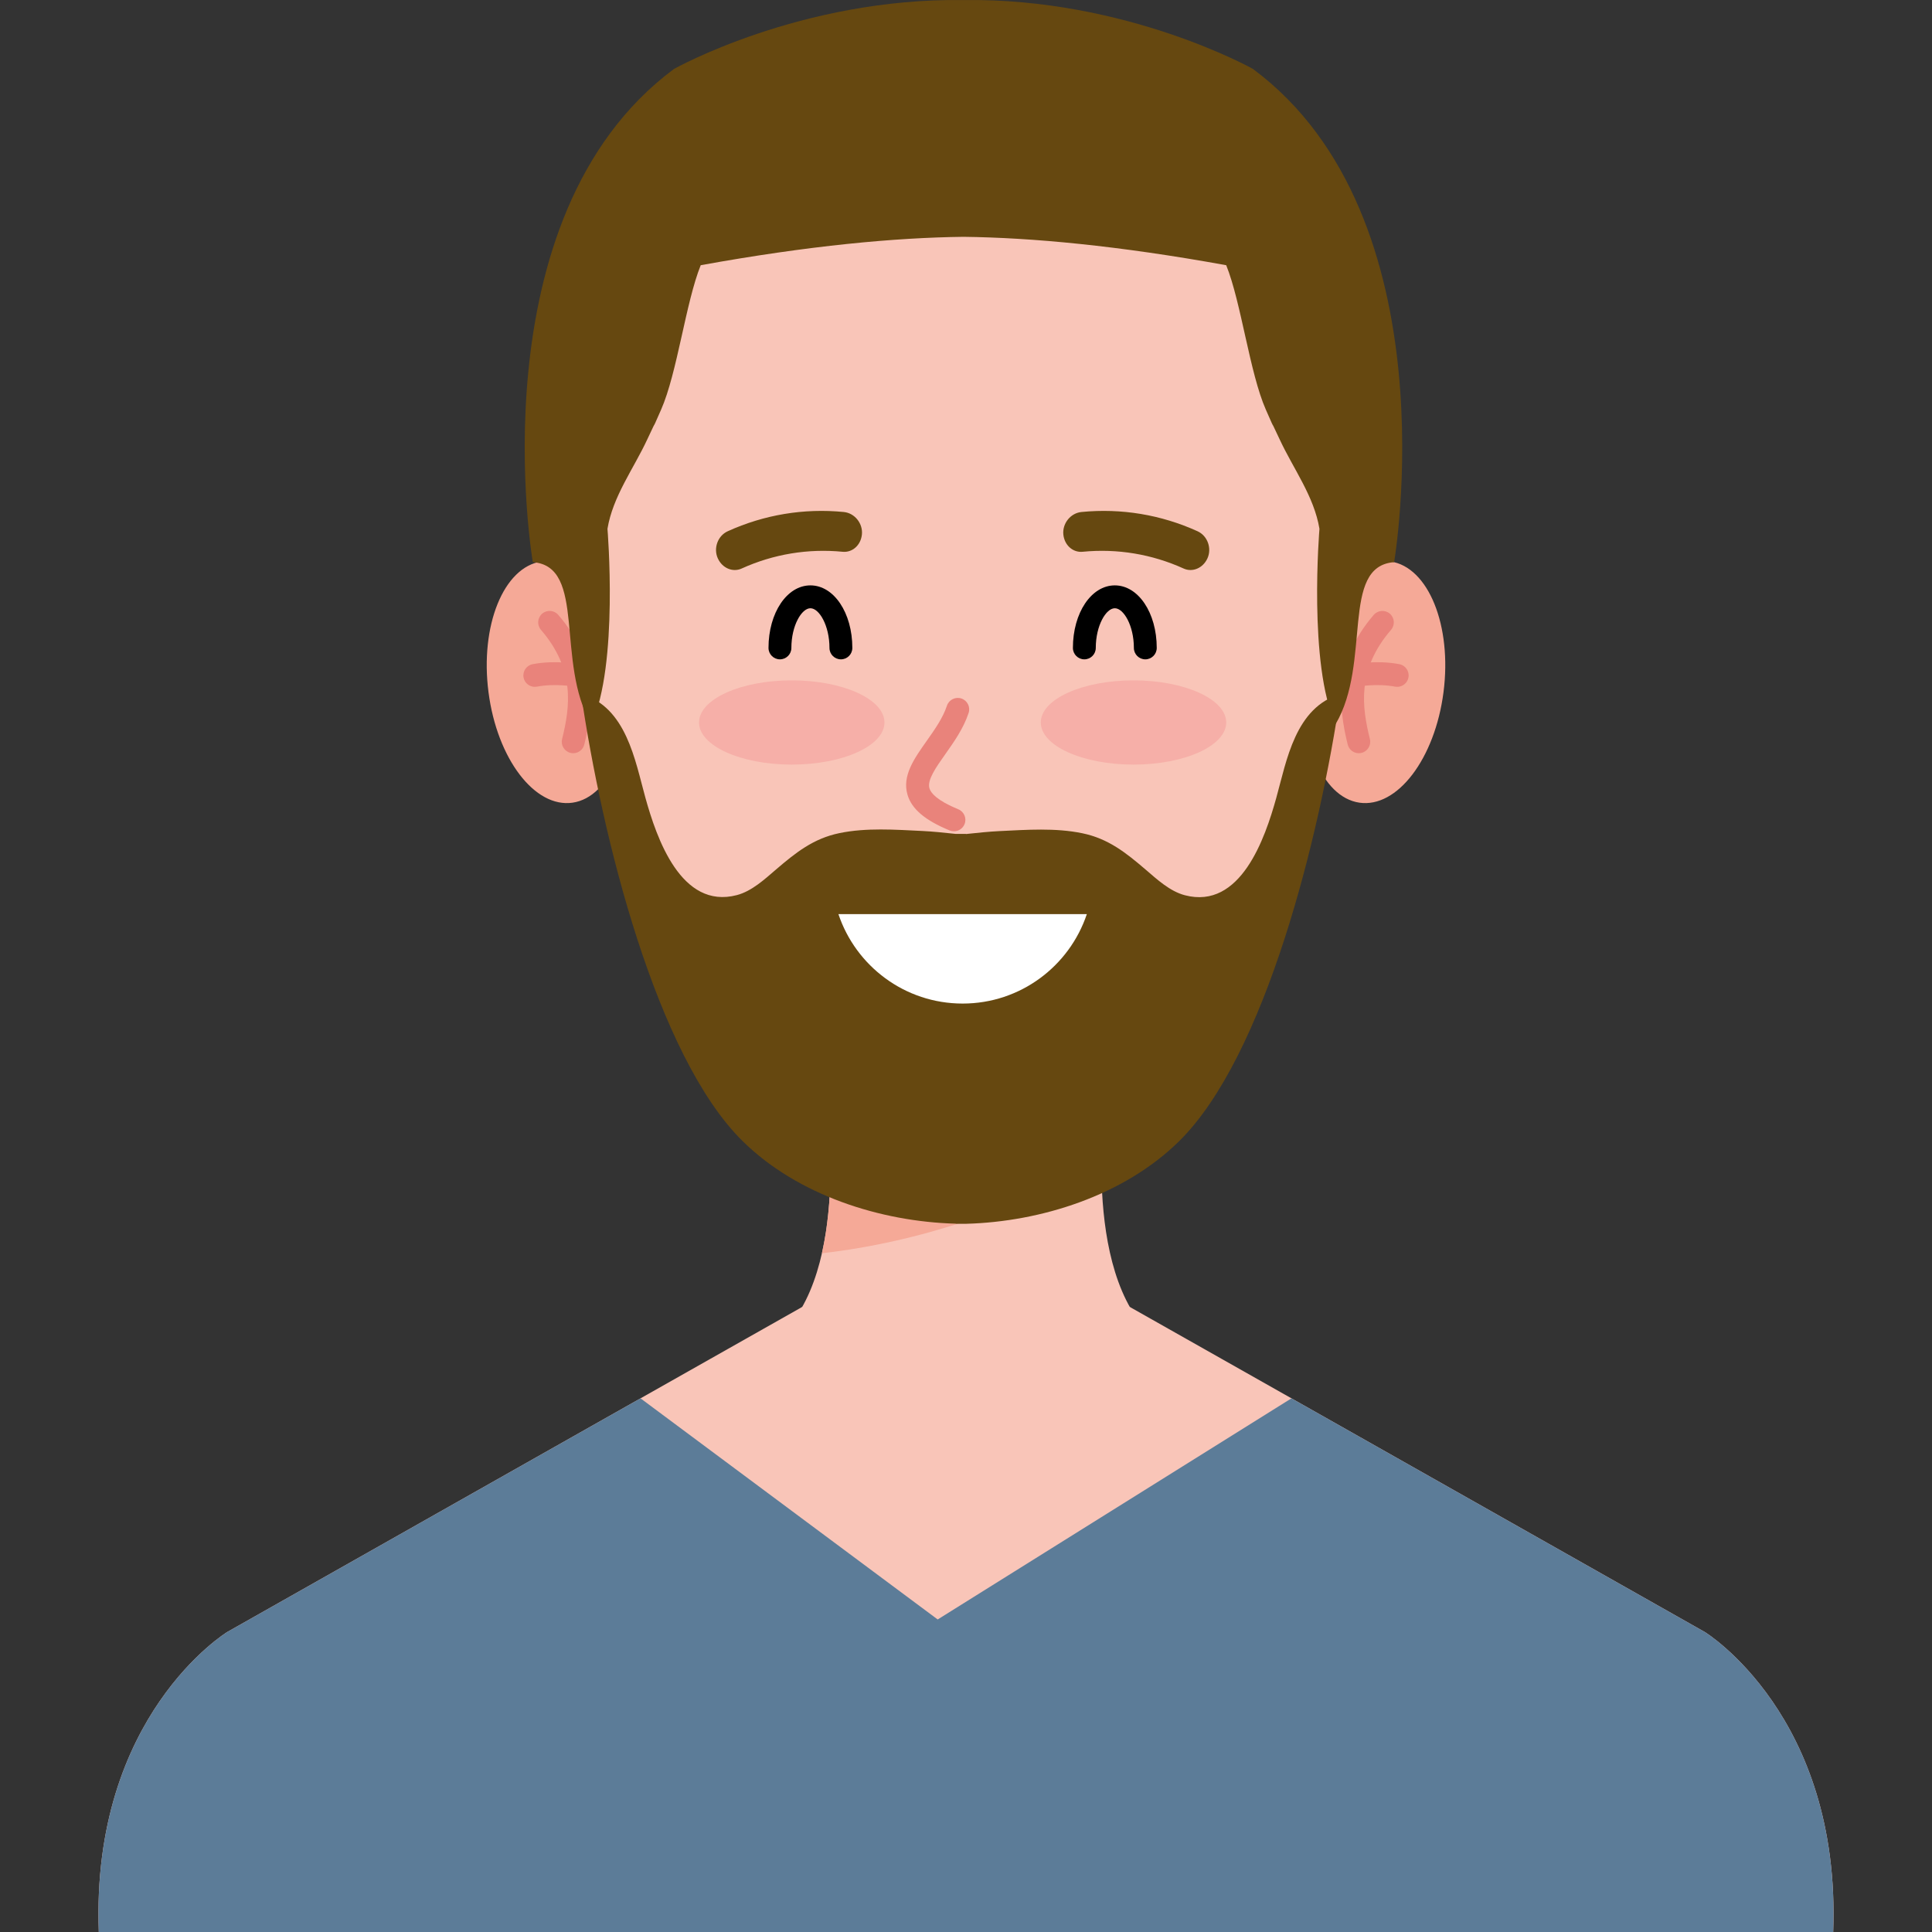
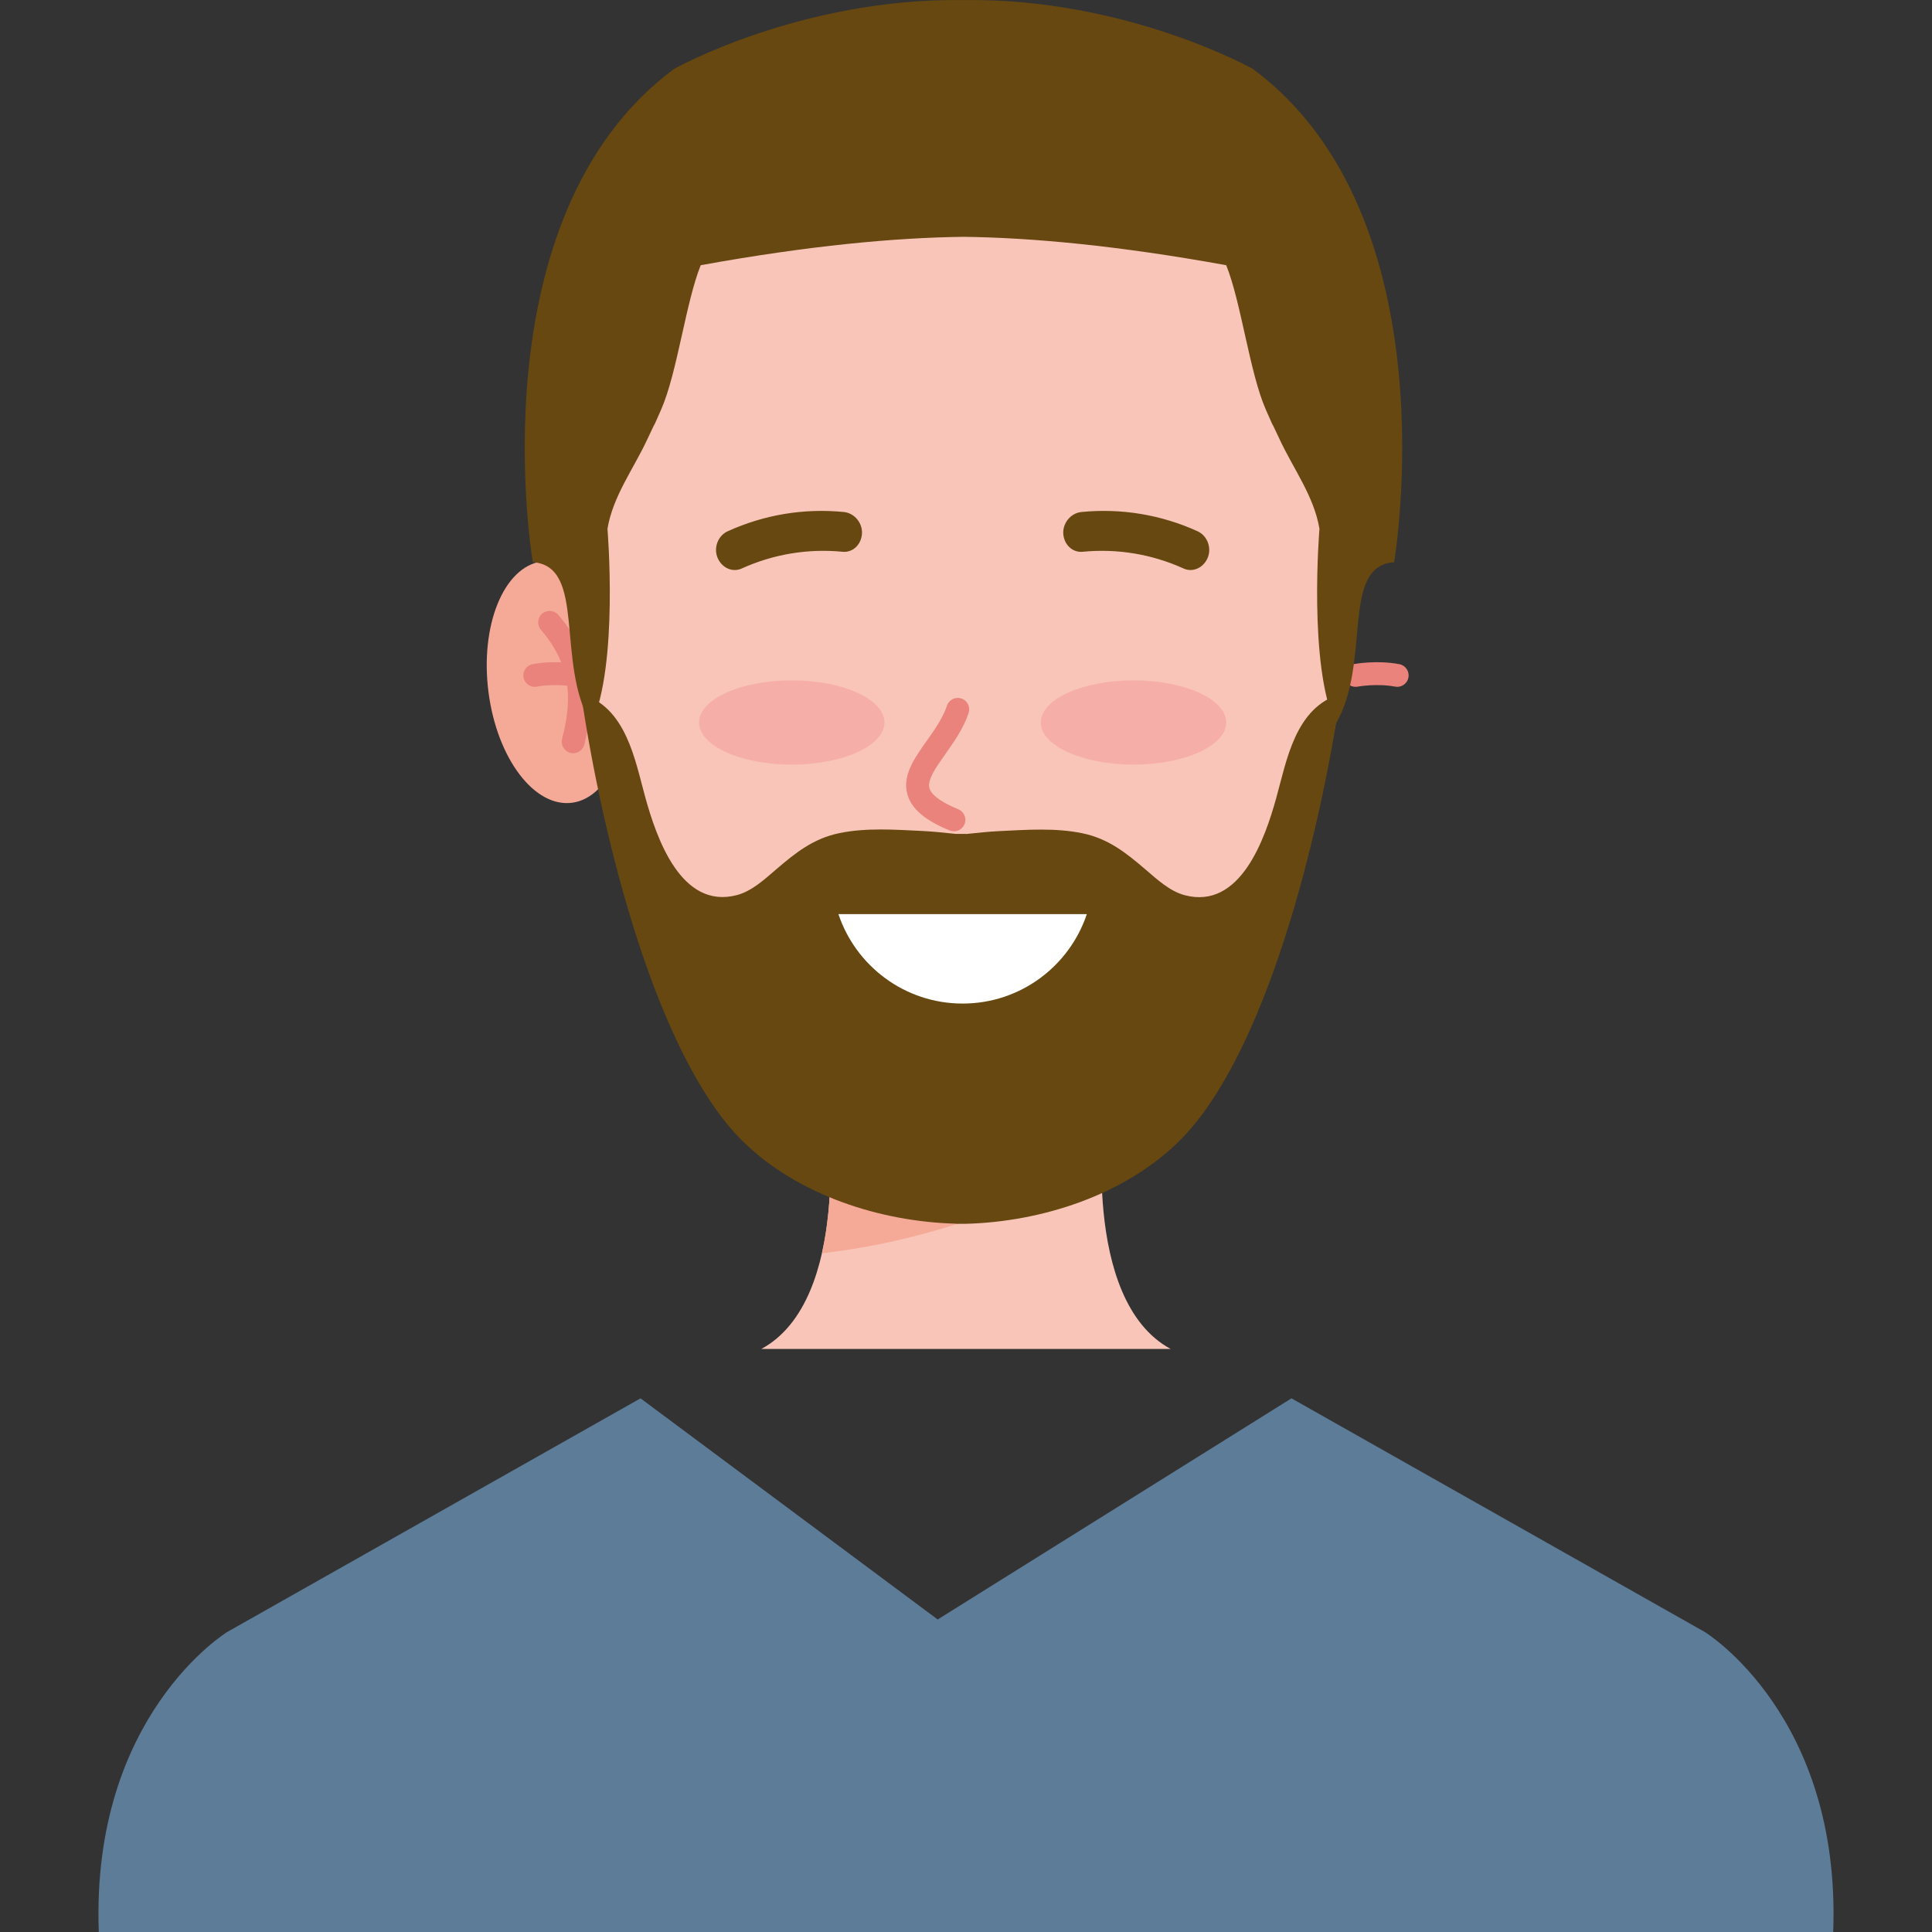
<svg xmlns="http://www.w3.org/2000/svg" version="1.1" width="512" height="512" x="0" y="0" viewBox="0 0 453.54 453.54" style="enable-background:new 0 0 512 512" xml:space="preserve" class="">
  <rect x="0" y="0" width="453.54" height="453.54" fill="#333333" stroke="none" />
  <g>
    <g>
      <g>
-         <path d="m430.348 453.542c1.884-50.87-30.155-70.435-30.155-70.435l-134.978-76.304h-76.896l-134.97 76.304s-32.039 19.565-30.156 70.435z" fill="#f9c5b8" data-original="#f9c5b8" class="" />
-       </g>
+         </g>
      <g>
        <path d="m178.719 316.672h96.104c-21.293-11.498-15.555-55.7-15.555-55.7h-64.994c-.001 0 5.738 44.202-15.555 55.7z" fill="#f9c5b8" data-original="#f9c5b8" class="" />
      </g>
      <g>
        <path d="m192.942 294.204c22.96-2.622 45.434-10.318 65.633-21.695.077-6.786.692-11.536.692-11.536h-64.994c0-.001 2.254 17.418-1.331 33.231z" fill="#f5a997" data-original="#f5a997" class="" />
      </g>
      <g>
        <g>
-           <path d="m338.865 162.497c-2.023 15.634-10.868 27.245-19.759 25.931-8.891-1.315-14.458-15.055-12.438-30.69 2.023-15.635 10.872-27.245 19.762-25.931 8.891 1.314 14.459 15.054 12.435 30.69z" fill="#f5a997" data-original="#f5a997" class="" />
-         </g>
+           </g>
        <g>
          <g>
-             <path d="m318.979 176.819c-1.205 0-2.301-.819-2.604-2.042-2.216-8.973-3.222-19.604 6.112-30.43.967-1.121 2.663-1.248 3.785-.28 1.121.968 1.247 2.663.279 3.786-8.103 9.398-6.812 18.162-4.966 25.638.356 1.439-.522 2.894-1.963 3.249-.214.053-.43.079-.643.079z" fill="#e9837b" data-original="#e9837b" />
-           </g>
+             </g>
          <g>
            <path d="m328 161.237c-.166 0-.335-.016-.505-.048-4.306-.815-8.745-.005-8.791 0-1.462.267-2.856-.688-3.131-2.141-.274-1.455.68-2.857 2.134-3.133.218-.044 5.453-1.015 10.791 0 1.456.276 2.411 1.681 2.136 3.137-.245 1.288-1.37 2.185-2.634 2.185z" fill="#e9837b" data-original="#e9837b" />
          </g>
        </g>
      </g>
      <g>
        <g>
          <path d="m114.676 162.497c2.023 15.634 10.868 27.245 19.759 25.931 8.891-1.315 14.458-15.055 12.438-30.69-2.023-15.635-10.872-27.245-19.762-25.931-8.891 1.314-14.459 15.054-12.435 30.69z" fill="#f5a997" data-original="#f5a997" class="" />
        </g>
        <g>
          <g>
            <path d="m134.563 176.819c-.214 0-.43-.025-.645-.08-1.44-.355-2.319-1.81-1.963-3.249 1.846-7.477 3.137-16.24-4.966-25.638-.968-1.123-.842-2.818.279-3.786 1.124-.969 2.82-.842 3.785.28 9.334 10.826 8.328 21.457 6.112 30.43-.302 1.224-1.397 2.043-2.602 2.043z" fill="#e9837b" data-original="#e9837b" />
          </g>
          <g>
            <path d="m125.541 161.237c-1.264 0-2.389-.897-2.634-2.184-.275-1.457.68-2.861 2.136-3.137 5.338-1.014 10.571-.043 10.791 0 1.456.277 2.412 1.682 2.136 3.137-.276 1.457-1.695 2.406-3.135 2.137-.077-.013-4.496-.814-8.789 0-.17.032-.339.047-.505.047z" fill="#e9837b" data-original="#e9837b" />
          </g>
        </g>
      </g>
      <g>
        <path d="m316.817 125.034c-1.594-44.605-28.971-99.707-85.102-99.405h-5.735-5.738c-56.131-.302-83.505 54.8-85.102 99.405-1.601 44.832 12.144 96.537 40.066 124.035 13.091 12.89 32.947 19.09 50.773 19.4 17.823-.31 37.68-6.51 50.771-19.4 27.923-27.498 41.668-79.203 40.067-124.035z" fill="#f9c5b8" data-original="#f9c5b8" class="" />
      </g>
      <g>
        <g>
          <path d="m207.63 169.605c0 5.458-9.743 9.886-21.765 9.886-12.018 0-21.765-4.428-21.765-9.886 0-5.463 9.747-9.891 21.765-9.891 12.022 0 21.765 4.428 21.765 9.891z" fill="#f6afa8" data-original="#f6afa8" class="" />
        </g>
        <g>
          <path d="m287.857 169.605c0 5.458-9.743 9.886-21.765 9.886-12.019 0-21.766-4.428-21.766-9.886 0-5.463 9.747-9.891 21.766-9.891 12.022 0 21.765 4.428 21.765 9.891z" fill="#f6afa8" data-original="#f6afa8" class="" />
        </g>
      </g>
      <g>
        <path d="m294.134 16.184s-29.719-16.699-67.957-16.173c-38.242-.526-67.957 16.173-67.957 16.173-46.969 34.891-33.144 115.788-33.144 115.788 12.724.925 5.218 23.564 13.748 38.03 6.458-13.877 3.781-45.857 3.781-45.857 1.254-7.619 6.122-14.077 9.31-20.929 3.274-7.04.14.065 3.274-7.04 3.799-8.618 5.784-25.184 9.307-33.919 25.447-4.614 45.661-6.469 61.681-6.665 16.02.196 36.232 2.051 61.681 6.665 3.519 8.735 5.507 25.301 9.306 33.919 3.135 7.105 0 0 3.274 7.04 3.188 6.852 8.052 13.31 9.307 20.929 0 0-2.674 31.979 3.784 45.857 8.531-14.465 1.024-37.104 13.748-38.03-.001 0 13.825-80.897-33.143-115.788z" fill="#664810" data-original="#5c2d6d" class="" />
      </g>
      <g>
        <g>
-           <path d="m197.405 154.782c-1.482 0-2.685-1.201-2.685-2.684 0-5.244-2.402-9.311-4.47-9.311s-4.473 4.067-4.473 9.311c0 1.482-1.202 2.684-2.684 2.684s-2.685-1.201-2.685-2.684c0-8.231 4.323-14.679 9.841-14.679 5.517 0 9.838 6.448 9.838 14.679.002 1.483-1.2 2.684-2.682 2.684z" fill="#000000" data-original="#2a2d6b" class="" />
-         </g>
+           </g>
        <g>
-           <path d="m268.863 154.782c-1.481 0-2.684-1.201-2.684-2.684 0-5.244-2.404-9.311-4.473-9.311-2.067 0-4.47 4.067-4.47 9.311 0 1.482-1.202 2.684-2.685 2.684-1.481 0-2.684-1.201-2.684-2.684 0-8.231 4.321-14.679 9.838-14.679 5.518 0 9.841 6.448 9.841 14.679.002 1.483-1.2 2.684-2.683 2.684z" fill="#000000" data-original="#2a2d6b" class="" />
-         </g>
+           </g>
      </g>
      <g>
        <path d="m303.174 328.261 97.019 54.846s32.039 19.565 30.155 70.435h-407.156c-1.883-50.87 30.156-70.435 30.156-70.435l97.015-54.846 69.761 51.912z" fill="#5c7c98" data-original="#3f5aa6" class="" />
      </g>
      <g>
        <g>
          <path d="m202.332 125.482c-.262 2.552-2.278 4.262-4.501 4.049-8.163-.796-16.278.549-23.746 3.938-2.037.919-4.497-.048-5.57-2.379-1.073-2.325-.073-5.296 2.324-6.381 8.565-3.888 17.871-5.432 27.233-4.517 2.617.254 4.526 2.744 4.26 5.29z" fill="#664810" data-original="#2a2e6d" class="" />
        </g>
        <g>
          <path d="m249.622 125.482c.266 2.552 2.282 4.262 4.505 4.049 8.163-.796 16.277.549 23.746 3.938 2.037.919 4.494-.048 5.57-2.379 1.073-2.325.07-5.296-2.324-6.381-8.565-3.888-17.875-5.432-27.237-4.517-2.614.254-4.522 2.744-4.26 5.29z" fill="#664810" data-original="#2a2e6d" class="" />
        </g>
      </g>
      <g>
        <path d="m223.941 195.148c-.339 0-.685-.065-1.019-.203-5.773-2.375-8.917-5.042-9.89-8.396-1.284-4.424 1.532-8.412 4.517-12.633 1.868-2.643 3.799-5.376 4.739-8.235.461-1.407 1.982-2.169 3.386-1.712 1.408.463 2.176 1.98 1.713 3.388-1.19 3.624-3.455 6.83-5.454 9.657-2.217 3.136-4.309 6.098-3.746 8.038.323 1.109 1.76 2.865 6.776 4.929 1.371.564 2.025 2.132 1.461 3.503-.426 1.037-1.427 1.664-2.483 1.664z" fill="#e9837b" data-original="#e9837b" />
      </g>
      <g>
        <path d="m299.616 187.276c-2.631 9.482-8.376 26.315-21.467 22.883-3.52-.923-6.511-3.706-9.198-6.01-4.638-3.972-8.778-7.285-14.888-8.544-6.328-1.304-13.027-.81-19.43-.504-2.475.118-5.145.402-7.867.688v-.029h-2.414c-2.723-.287-5.393-.571-7.867-.688-6.401-.306-13.102-.8-19.43.504-6.108 1.26-10.25 4.572-14.888 8.544-2.688 2.305-5.679 5.087-9.197 6.01-13.092 3.432-18.837-13.401-21.468-22.883-2.419-8.707-4.456-21.273-15.09-24.357 4.889 33.555 17.676 85.054 37.927 104.998 12.906 12.708 32.382 18.901 50.013 19.371v.029h2.414c17.631-.47 37.106-6.663 50.013-19.371 20.251-19.944 33.038-71.443 37.927-104.998-10.634 3.084-12.671 15.65-15.09 24.357z" fill="#664810" data-original="#5c2d6d" class="" />
      </g>
      <g>
        <path d="m196.821 214.591c4.085 12.197 15.586 20.997 29.159 20.997s25.071-8.799 29.156-20.997z" fill="#ffffff" data-original="#ffffff" />
      </g>
    </g>
  </g>
</svg>